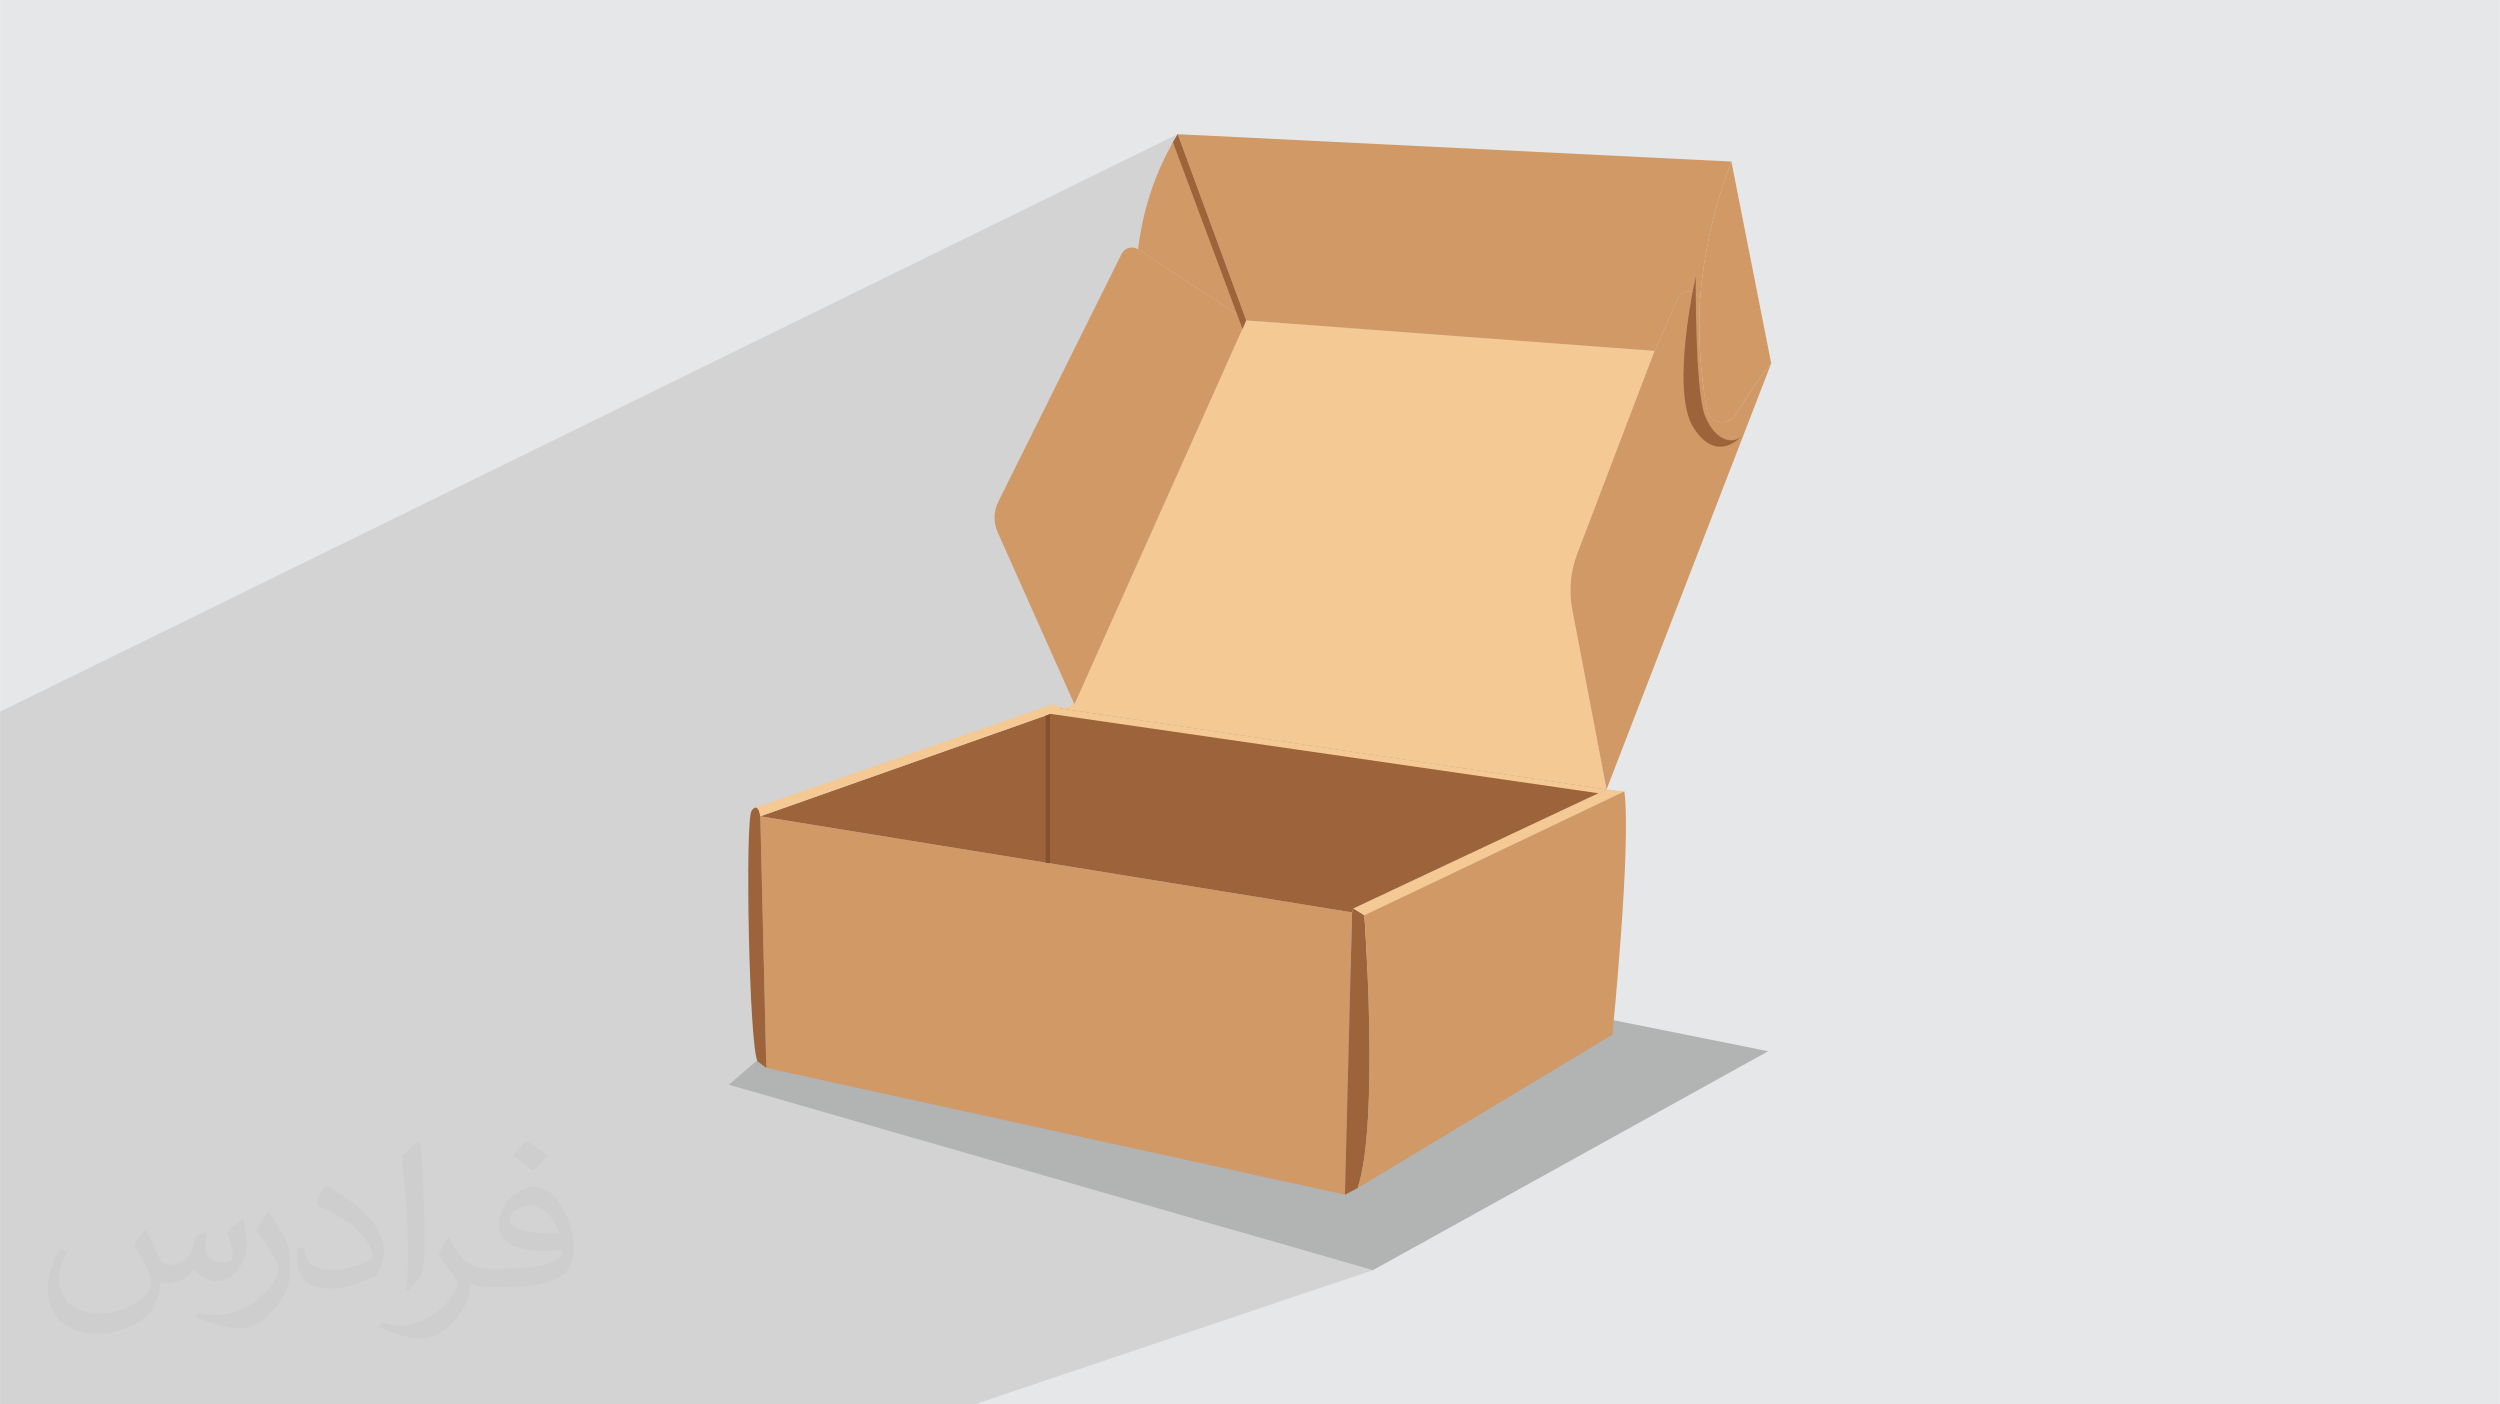
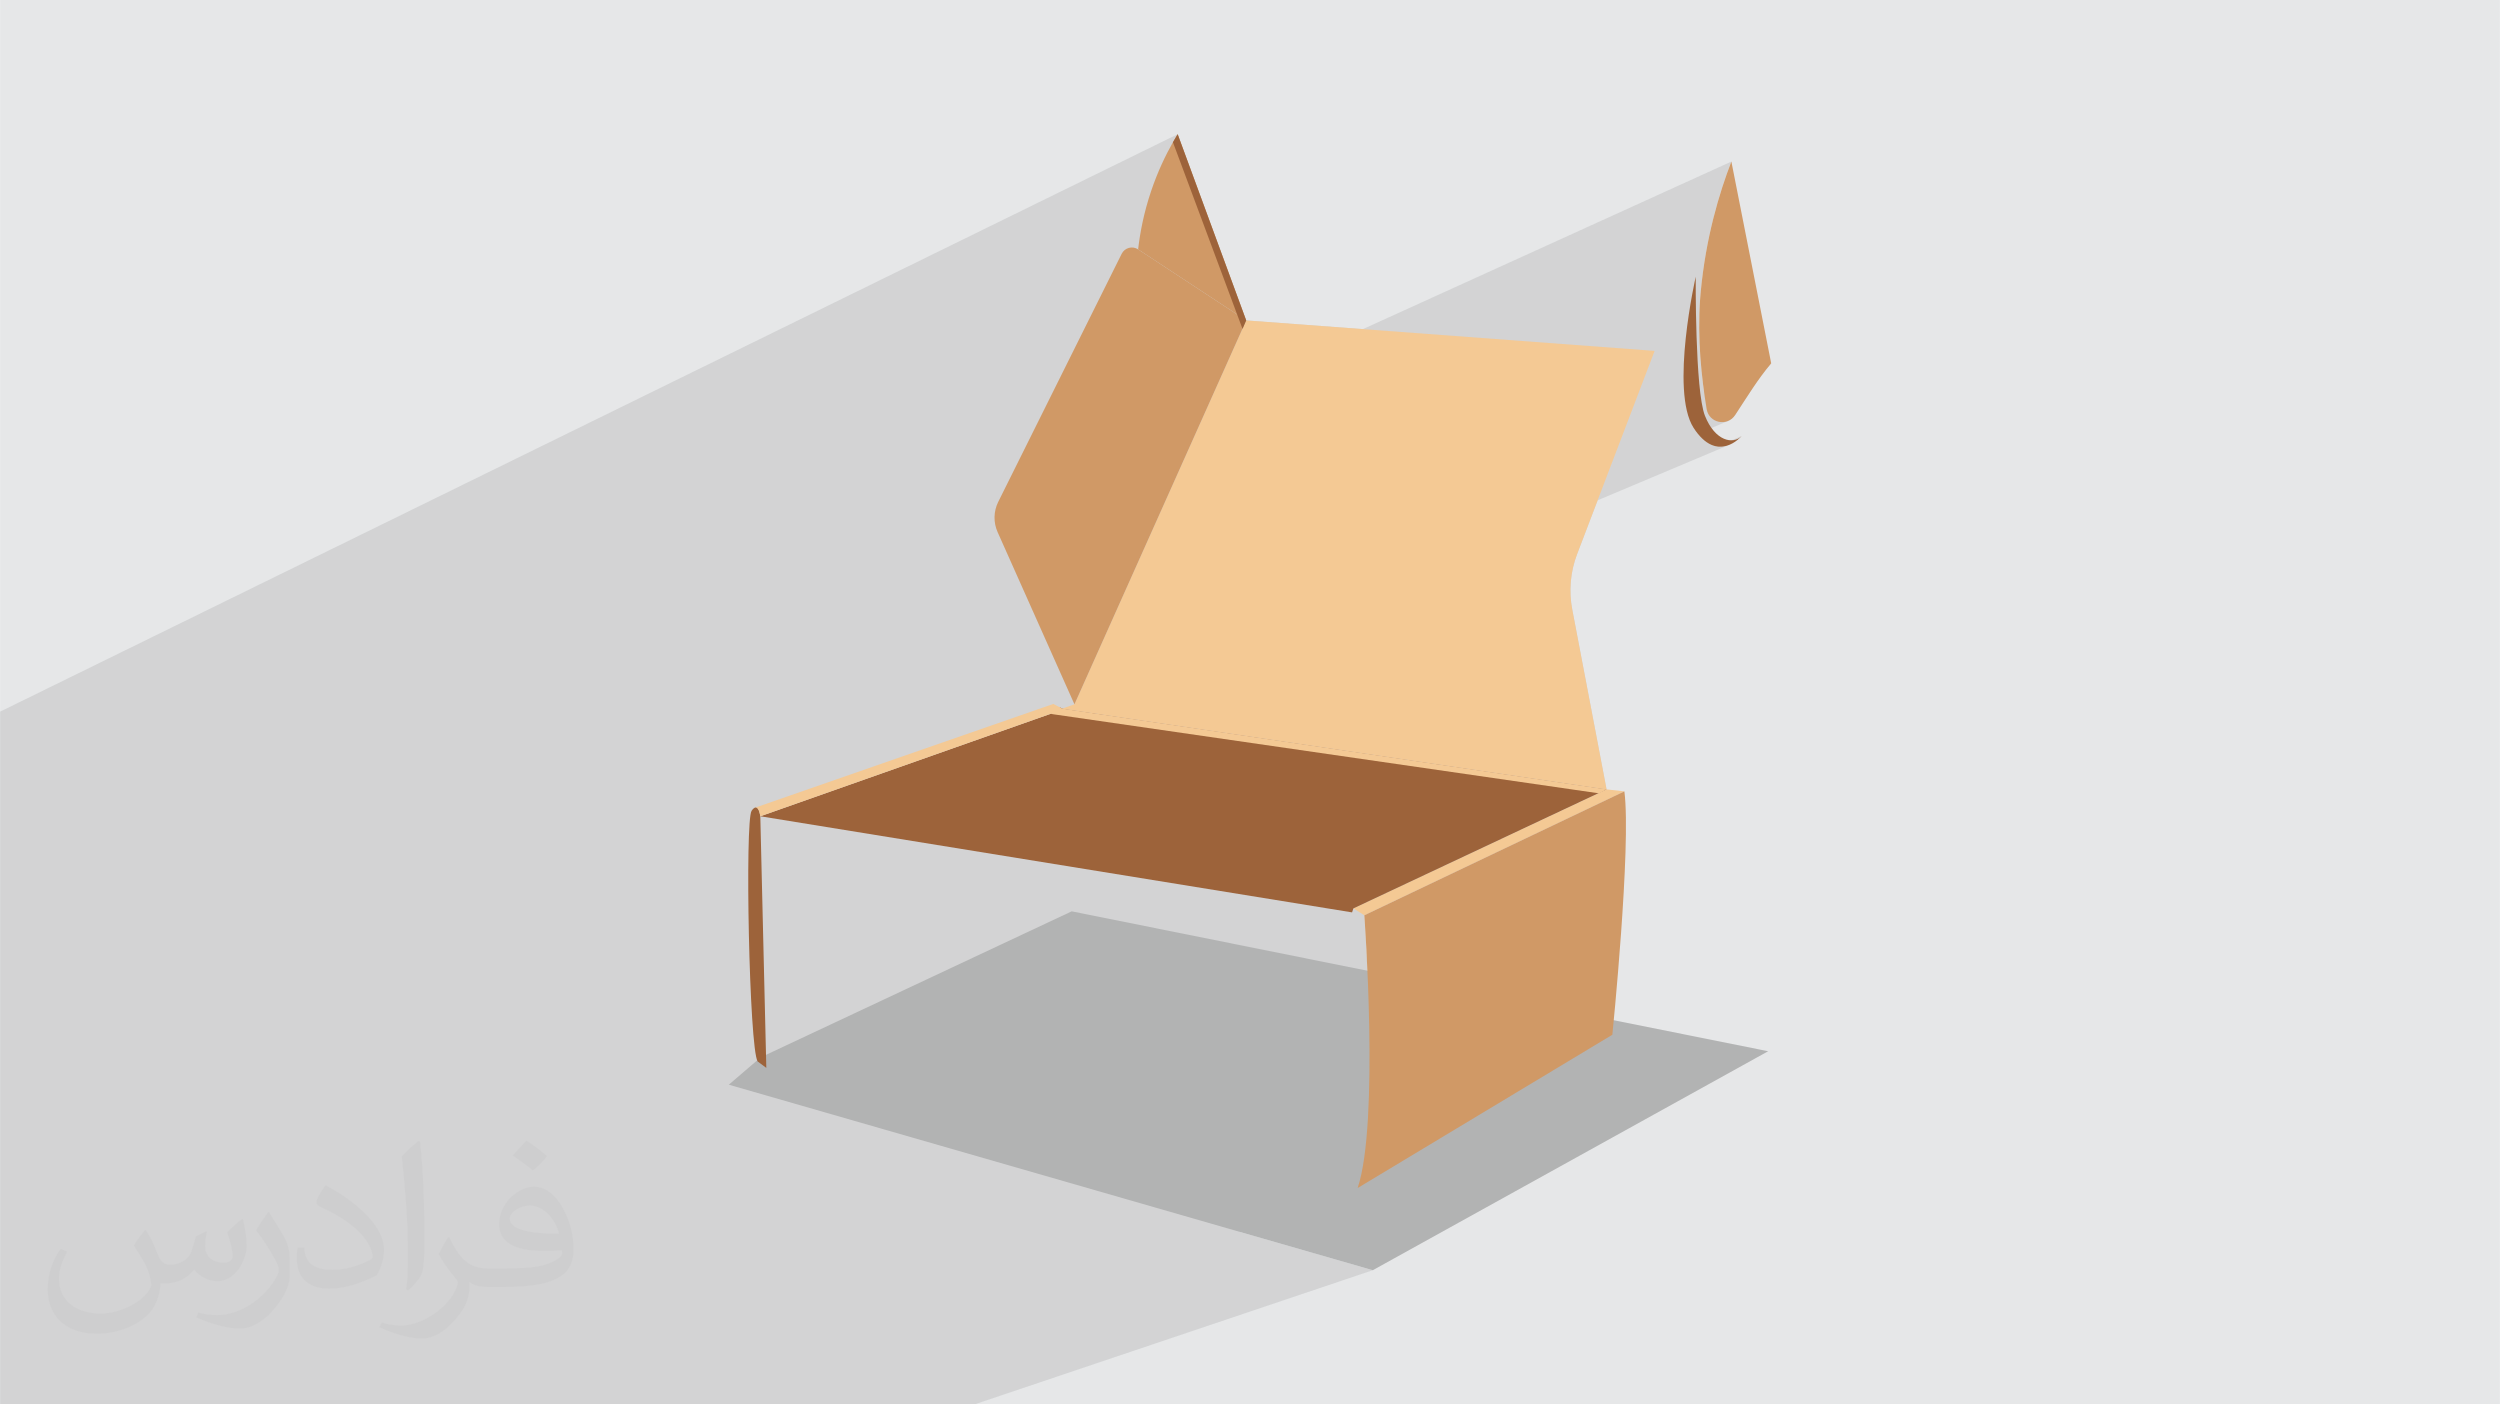
<svg xmlns="http://www.w3.org/2000/svg" xml:space="preserve" width="3.708in" height="2.083in" version="1.0" style="shape-rendering:geometricPrecision; text-rendering:geometricPrecision; image-rendering:optimizeQuality; fill-rule:evenodd; clip-rule:evenodd" viewBox="0 0 3702.73 2080.18">
  <defs>
    <style type="text/css">
   
    .fil0 {fill:#E6E7E8}
    .fil3 {fill:#B2B3B3;fill-rule:nonzero}
    .fil6 {fill:#F4C994;fill-rule:nonzero}
    .fil4 {fill:#D09966;fill-rule:nonzero}
    .fil5 {fill:#9D633A;fill-rule:nonzero}
    .fil7 {fill:#85502F;fill-rule:nonzero}
    .fil2 {fill:#373435;fill-opacity:0.031}
    .fil1 {fill:#2B2A29;fill-opacity:0.102}
   
  </style>
  </defs>
  <g id="Layer_x0020_1">
    <polygon class="fil0" points="-0,0 3702.73,0 3702.73,2080.18 -0,2080.18 " />
    <polygon class="fil1" points="2574.13,649.82 2546.13,661.62 2546.39,661.66 2551.97,661.43 2557.18,660.36 2561.99,658.64 2366.28,741.04 2335.9,820.66 2334.12,825.59 2332.52,830.57 2331.09,835.59 2329.83,840.65 2328.75,845.74 2327.85,850.87 2327.13,856.02 2326.58,861.19 2326.21,866.37 2326.03,871.57 2326.01,876.77 2326.18,881.98 2326.53,887.18 2327.06,892.37 2327.78,897.55 2328.67,902.72 2379.51,1169.21 2368.47,1175.12 2360.02,1178.38 2226.54,1241.13 2405.89,1172.17 2020.68,1355.72 2020.74,1356.6 2020.92,1359.19 2021.21,1363.38 2021.59,1369.1 2022.05,1376.24 2022.56,1384.69 2023.12,1394.39 2023.72,1405.22 2024.33,1417.08 2024.95,1429.9 2025.56,1443.57 2026.15,1457.99 2026.7,1473.08 2027.19,1488.74 2027.62,1504.87 2027.97,1521.38 2028.22,1538.17 2028.36,1555.15 2028.37,1572.23 2028.25,1589.3 2027.98,1606.28 2027.54,1623.07 2026.91,1639.58 2026.09,1655.71 2025.07,1671.36 2023.81,1686.44 2022.32,1700.86 2020.58,1714.52 2018.57,1727.33 2016.28,1739.19 2013.69,1750.01 2010.79,1759.69 1992.09,1766.2 1992.01,1769.58 1834.73,1824.23 2033.24,1881.42 1443.28,2080.18 1098.24,2080.18 1089.32,2080.18 121.85,2080.18 97.18,2080.18 85.86,2080.18 44.44,2080.18 20.42,2080.18 16.96,2080.18 -0,2080.18 -0,2029.13 -0,2026.32 -0,2013.23 -0,2009.36 -0,1979.21 -0,1906.76 -0,1855.31 -0,1791.37 -0,1716.81 -0,1716.57 -0,1715.82 -0,1715.46 -0,1715.4 -0,1711.67 -0,1688.73 -0,1676.41 -0,1674.38 -0,1674.18 -0,1588.57 -0,1569.84 -0,1452.9 -0,1414.3 -0,1336.84 -0,1336.57 -0,1328.32 -0,1315.66 -0,1175.24 -0,1170.9 -0,1167.52 -0,1109.33 -0,1061.31 -0,1054.09 1744.21,198.77 1747.38,207.39 1750.55,216 1753.72,224.62 1756.9,233.24 1760.07,241.86 1763.24,250.48 1766.41,259.1 1769.58,267.72 1772.75,276.34 1775.93,284.96 1779.1,293.58 1782.27,302.2 1785.44,310.82 1788.61,319.44 1791.78,328.05 1794.96,336.68 1798.13,345.3 1801.3,353.91 1804.47,362.53 1807.65,371.15 1810.81,379.77 1813.99,388.39 1817.16,397.01 1820.33,405.63 1823.5,414.25 1826.68,422.87 1829.85,431.49 1833.02,440.11 1836.19,448.73 1839.36,457.35 1842.54,465.96 1845.71,474.58 2018.59,487.48 2564.39,239.3 2562.68,243.75 2560.97,248.32 2559.26,252.99 2557.54,257.78 2555.83,262.68 2554.11,267.68 2552.4,272.79 2550.7,278 2549.01,283.32 2547.33,288.75 2545.67,294.28 2544.03,299.91 2542.4,305.65 2540.8,311.49 2539.23,317.42 2537.68,323.46 2536.16,329.6 2534.68,335.83 2533.24,342.17 2531.83,348.59 2530.46,355.12 2529.14,361.74 2527.87,368.46 2526.64,375.27 2525.47,382.18 2524.34,389.17 2523.28,396.26 2522.28,403.44 2521.33,410.71 2520.45,418.07 2519.64,425.51 2518.9,433.05 2518.79,434.27 2518.69,435.49 2518.58,436.71 2518.48,437.93 2518.38,439.14 2518.28,440.36 2518.19,441.57 2518.1,442.78 2517.73,448.31 2517.42,453.83 2517.16,459.34 2516.97,464.83 2516.82,470.31 2516.74,475.78 2516.7,481.22 2516.72,486.65 2516.78,492.05 2516.89,497.42 2517.04,502.78 2517.24,508.1 2517.48,513.4 2517.77,518.66 2518.09,523.89 2518.44,529.09 2518.83,534.25 2519.26,539.36 2519.71,544.44 2520.2,549.48 2520.71,554.47 2521.25,559.42 2521.82,564.31 2522.41,569.16 2523.01,573.95 2523.64,578.69 2523.93,580.79 2623.36,538.17 2619.75,542.49 2616.19,546.9 2612.69,551.42 2609.25,556.02 2605.84,560.7 2602.47,565.45 2599.14,570.27 2595.84,575.14 2592.56,580.05 2589.3,584.99 2586.05,589.96 2582.81,594.95 2579.58,599.93 2576.35,604.92 2573.1,609.9 2569.85,614.86 2564.86,620.36 2558.87,623.78 2514.73,642.49 2515,642.86 2521.57,649.96 2528.04,655.19 2534.38,658.74 2540.51,660.83 2543.17,661.2 2579.55,645.87 2576.98,648.07 " />
    <path class="fil2" d="M215.96 1821.93c7.07,10.71 11.65,21.01 16.13,32.45 3.33,6.66 5.09,18.93 20.7,18.93 4.57,0 11.13,-1.35 16.95,-4.57 6.55,-3.44 11.54,-8.64 14.15,-16.53l6.24 -21.01 15.19 -7.49 1.04 1.04c-2.08,7.91 -2.59,15.5 -2.59,21.43 0,17.57 15.19,24.23 27.25,24.23 7.07,0 13.42,-3.44 13.42,-9.89 0,-8.32 -3.53,-22.47 -8.12,-35.16 7.07,-7.07 14.15,-14.15 22.26,-19.87l1.25 0.63c3.53,14.98 5.51,29.75 5.51,39.63 0,9.67 -4.27,20.39 -7.8,27.36 -7.28,13.73 -20.18,24.65 -35.78,24.65 -11.85,0 -25.06,-5.93 -34.12,-16.95l-0.52 0c-8.53,10.61 -21.74,20.18 -42.86,20.18l-6.55 0c-1.04,13.94 -4.05,23.81 -8.64,32.66 -12.58,24.54 -49.92,41.92 -85.08,41.92 -48.89,0 -73.43,-28.19 -73.43,-65.73 0,-23.19 7.59,-44.72 19.24,-60.01l9.56 3.95c-7.28,13.94 -12.17,27.04 -12.17,39.94 0,35.16 28.61,51.9 61.58,51.9 30.58,0 68.44,-19.45 75.31,-42.02 -2.59,-24.65 -11.85,-36.19 -26,-58.66 4.27,-7.49 9.78,-14.98 16.64,-22.98l1.25 0 0 0 0 0 -0.01 -0.04zm563.83 -132.3c10.3,6.45 20.39,14.04 30.27,22.78 -5.51,7.8 -12.38,14.88 -20.91,21.12 -9.89,-8.01 -19.76,-14.88 -29.86,-22.16 6.86,-7.7 13.63,-15.08 20.49,-21.74l0 0 0 0 0 0 0 0 0 0 0.01 0zm5.3 96.11c-16.64,0 -30.27,10.92 -30.27,19.03 0,17.38 33.28,22.78 73.12,22.56 -4.99,-20.39 -22.47,-41.61 -42.86,-41.61l0 0.01zm-37.35 92.99c21.64,0 40.57,-0.63 55.02,-4.27 16.13,-4.05 29.75,-12.17 29.75,-17.78 0,-1.46 0,-3.22 -0.52,-4.68 -9.05,0.83 -19.45,0.83 -28.5,0.83 -29.33,0 -51.79,-6.66 -60.64,-23.09 -2.19,-4.57 -3.74,-9.67 -3.74,-15.5 0,-15.92 6.86,-31.41 18.93,-42.13 10.08,-8.84 21.22,-14.35 32.55,-14.35 20.49,0 36.81,16.44 48.26,42.34 6.24,14.15 10.5,30.47 10.5,51.07 0,13.73 -3.74,25.27 -12.27,33.8 -15.92,15.4 -45.24,21.22 -90.17,21.22l-20.39 0 0 0 -5.3 0c-11.13,0 -19.14,-1.98 -25.48,-6.86l-1.04 0c0.31,2.59 0.52,5.09 0.52,7.49 0,10.08 -3.33,22.98 -10.08,33.28 -19.97,29.64 -41.61,42.53 -60.33,42.53 -18.93,0 -42.13,-7.28 -63.03,-16.75l3.74 -7.28c6.76,2.81 16.13,4.68 29.02,4.68 33.8,0 78.21,-32.45 83.72,-64.17 -1.25,-2.59 -3.53,-6.03 -6.76,-9.67 -9.89,-11.75 -16.13,-21.53 -21.95,-31.82 4.99,-9.89 9.56,-17.78 13.83,-24.96l1.77 -0.21c14.46,29.44 27.56,46.28 56.78,46.28l4.57 0 0 0 21.22 0 0 0 0 0 0 0 0 0 0 0 0.04 0zm-146.45 31.1c2.5,-13.52 2.7,-28.7 2.7,-42.86l0 -21.01c0,-39.21 -4.99,-96.2 -9.05,-133.34 7.07,-7.59 16.95,-16.53 24.75,-22.56l2.29 0.63c5.3,46.7 6.55,100.79 6.55,150.81 0,13.11 -0.52,25.9 -1.77,35.26 -0.73,11.85 -7.59,20.8 -22.26,34.53l-3.22 -1.46zm-150.71 -61.89c0.73,18.41 9.78,32.87 41.4,32.87 19.66,0 36.3,-5.09 54.71,-13.83 3.33,-1.46 5.09,-3.44 5.09,-5.09 0,-11.54 -8.84,-26.83 -23.71,-40.77 -14.46,-13.11 -33.6,-24.65 -51.48,-32.35 -6.14,-2.59 -8.12,-5.3 -8.12,-7.91 0,-5.3 7.07,-16.44 12.9,-24.44l1.98 -0.21c20.49,10.71 43.38,26.63 60.33,44.3 15.4,16.33 24.96,32.87 24.96,50.86 0,13.31 -4.05,25.79 -10.61,37.44 -22.47,11.33 -46.39,19.97 -70.1,19.97 -28.81,0 -48.47,-13.52 -48.47,-45.24 0,-3.44 0,-8.73 1.25,-15.61l9.89 0 0 0 0 0 0 0 0 0 0 0 -0.01 0zm-52.11 -52.32l17.89 28.92c6.55,10.71 12.69,22.37 12.69,40.77l0 23.5c0,19.03 -12.17,39.42 -31.82,59.6 -15.4,13.63 -29.02,19.45 -41.61,19.45 -18.72,0 -40.15,-5.82 -64.9,-16.44l2.81 -7.28c7.8,2.08 16.84,3.84 27.98,3.84 35.58,-0.21 71.97,-26.21 88.61,-57.93 1.98,-3.64 2.7,-7.07 2.7,-9.47 0,-3.64 -1.98,-7.7 -3.53,-11.33 -9.05,-17.05 -19.14,-32.66 -30.27,-47.12 5.82,-9.16 11.65,-17.99 17.99,-26.73l1.46 0.21 0 0 0 0 0 0 0 0 0 0 -0.01 0z" />
    <g id="_2548646837248">
      <polygon class="fil3" points="1126.66,1566.09 1079.36,1606.64 2033.24,1881.42 2618.86,1557.09 1587.27,1349.86 " />
-       <polygon class="fil4" points="2002.54,1351.42 1992.01,1769.58 1134.93,1581.75 1126.04,1209.06 " />
-       <path class="fil5" d="M2010.79 1759.69l-18.78 9.89 10.54 -418.16 1.99 -5.92 16.14 10.22c0,0 22.73,307.11 -9.89,403.98z" />
      <path class="fil5" d="M1134.93 1581.75l-12.85 -9.54c-12.52,-19.77 -19.1,-356.86 -8.89,-371.37 2.37,-3.37 4.34,-4.71 5.96,-4.81 5.34,-0.37 6.89,13.04 6.89,13.04l8.89 372.69z" />
      <polygon class="fil6" points="2405.89,1172.17 2020.68,1355.72 2004.53,1345.5 2379.51,1169.21 " />
      <path class="fil4" d="M2388.09 1532.65l-377.3 227.05c32.62,-96.87 9.89,-403.98 9.89,-403.98l385.21 -183.55c10.55,80.73 -17.8,360.48 -17.8,360.48z" />
      <polygon class="fil5" points="2379.51,1169.21 2004.53,1345.5 2002.54,1351.42 1126.04,1209.06 1572.26,1051.55 1568.57,1047.15 1573.19,1049.59 " />
      <path class="fil6" d="M2328.67 902.72l50.84 266.5 -806.32 -119.63 18.13 -6.38 254.39 -568.62 604.99 45.14 -114.79 300.94c-9.97,26.15 -12.48,54.56 -7.24,82.05z" />
      <path class="fil4" d="M1845.71 474.58l-254.39 568.62c-37.93,-85.01 -75.87,-170.03 -113.8,-255.05 -6.4,-14.32 -6.06,-30.75 0.93,-44.81l182.81 -367.38c4.52,-9.07 15.93,-12.15 24.39,-6.6l160.06 105.22z" />
      <path class="fil4" d="M1845.71 474.58l-13.41 -8.81 -146.66 -96.41c2.74,-23.9 8.22,-53.64 19.35,-86.57 9.64,-28.52 21.2,-52.63 32.22,-72.1 2.35,-4.2 4.7,-8.16 6.99,-11.93l101.5 275.82z" />
-       <path class="fil4" d="M2564.39 239.3c-18.1,46.94 -37.95,112.92 -45.49,193.75 -0.29,3.26 -0.57,6.5 -0.8,9.73l-3.57 -4.21c-8,-10.37 -24.15,-8.44 -29.45,3.53l-34.38 77.62 -604.99 -45.14c-33.84,-91.94 -67.67,-183.88 -101.5,-275.82l820.18 40.53z" />
      <path class="fil4" d="M2623.36 538.17c-19.44,22.69 -36.12,50.32 -53.51,76.68 -11.58,17.55 -38.68,11.8 -42.12,-8.95 -7.63,-46.36 -13.94,-104.12 -9.64,-163.12 0.23,-3.23 0.51,-6.47 0.8,-9.73 7.54,-80.84 27.38,-146.82 45.49,-193.75l58.98 298.88z" />
-       <path class="fil4" d="M2623.36 538.17l-243.85 631.04 -50.84 -266.5c-5.24,-27.49 -2.73,-55.9 7.24,-82.05l114.79 -300.94 34.38 -77.62c5.3,-11.97 21.46,-13.9 29.45,-3.53l3.57 4.21c-4.31,59.01 2,116.77 9.64,163.12 3.44,20.76 30.53,26.5 42.12,8.95 17.39,-26.36 34.07,-53.99 53.51,-76.68z" />
      <path class="fil6" d="M1572.26 1051.55l-446.22 157.52c0,0 -1.55,-13.4 -6.89,-13.04l440.86 -153.36 8.57 4.49 3.68 4.39z" />
      <polygon class="fil6" points="1558.74,1057.8 2368.47,1175.12 2379.51,1169.21 1573.19,1049.59 1568.57,1047.15 1556.74,1054.56 1555.18,1056.24 " />
      <path class="fil5" d="M1845.71 474.58l-5.42 12.62 -0.09 -0.28 -7.89 -21.15 -95.08 -255.08c2.35,-4.2 4.7,-8.16 6.99,-11.93l101.5 275.82z" />
      <path class="fil5" d="M2511.58 409.88c0,0 -1.27,168.51 13.67,206 14.94,37.5 41.43,42.88 54.3,29.99 0,0 -35.91,42.7 -71.16,-12.19 -35.24,-54.91 3.19,-223.8 3.19,-223.8z" />
-       <polygon class="fil7" points="1555.18,1057.64 1555.18,1278.7 1548.73,1277.67 1548.73,1059.88 " />
    </g>
  </g>
</svg>